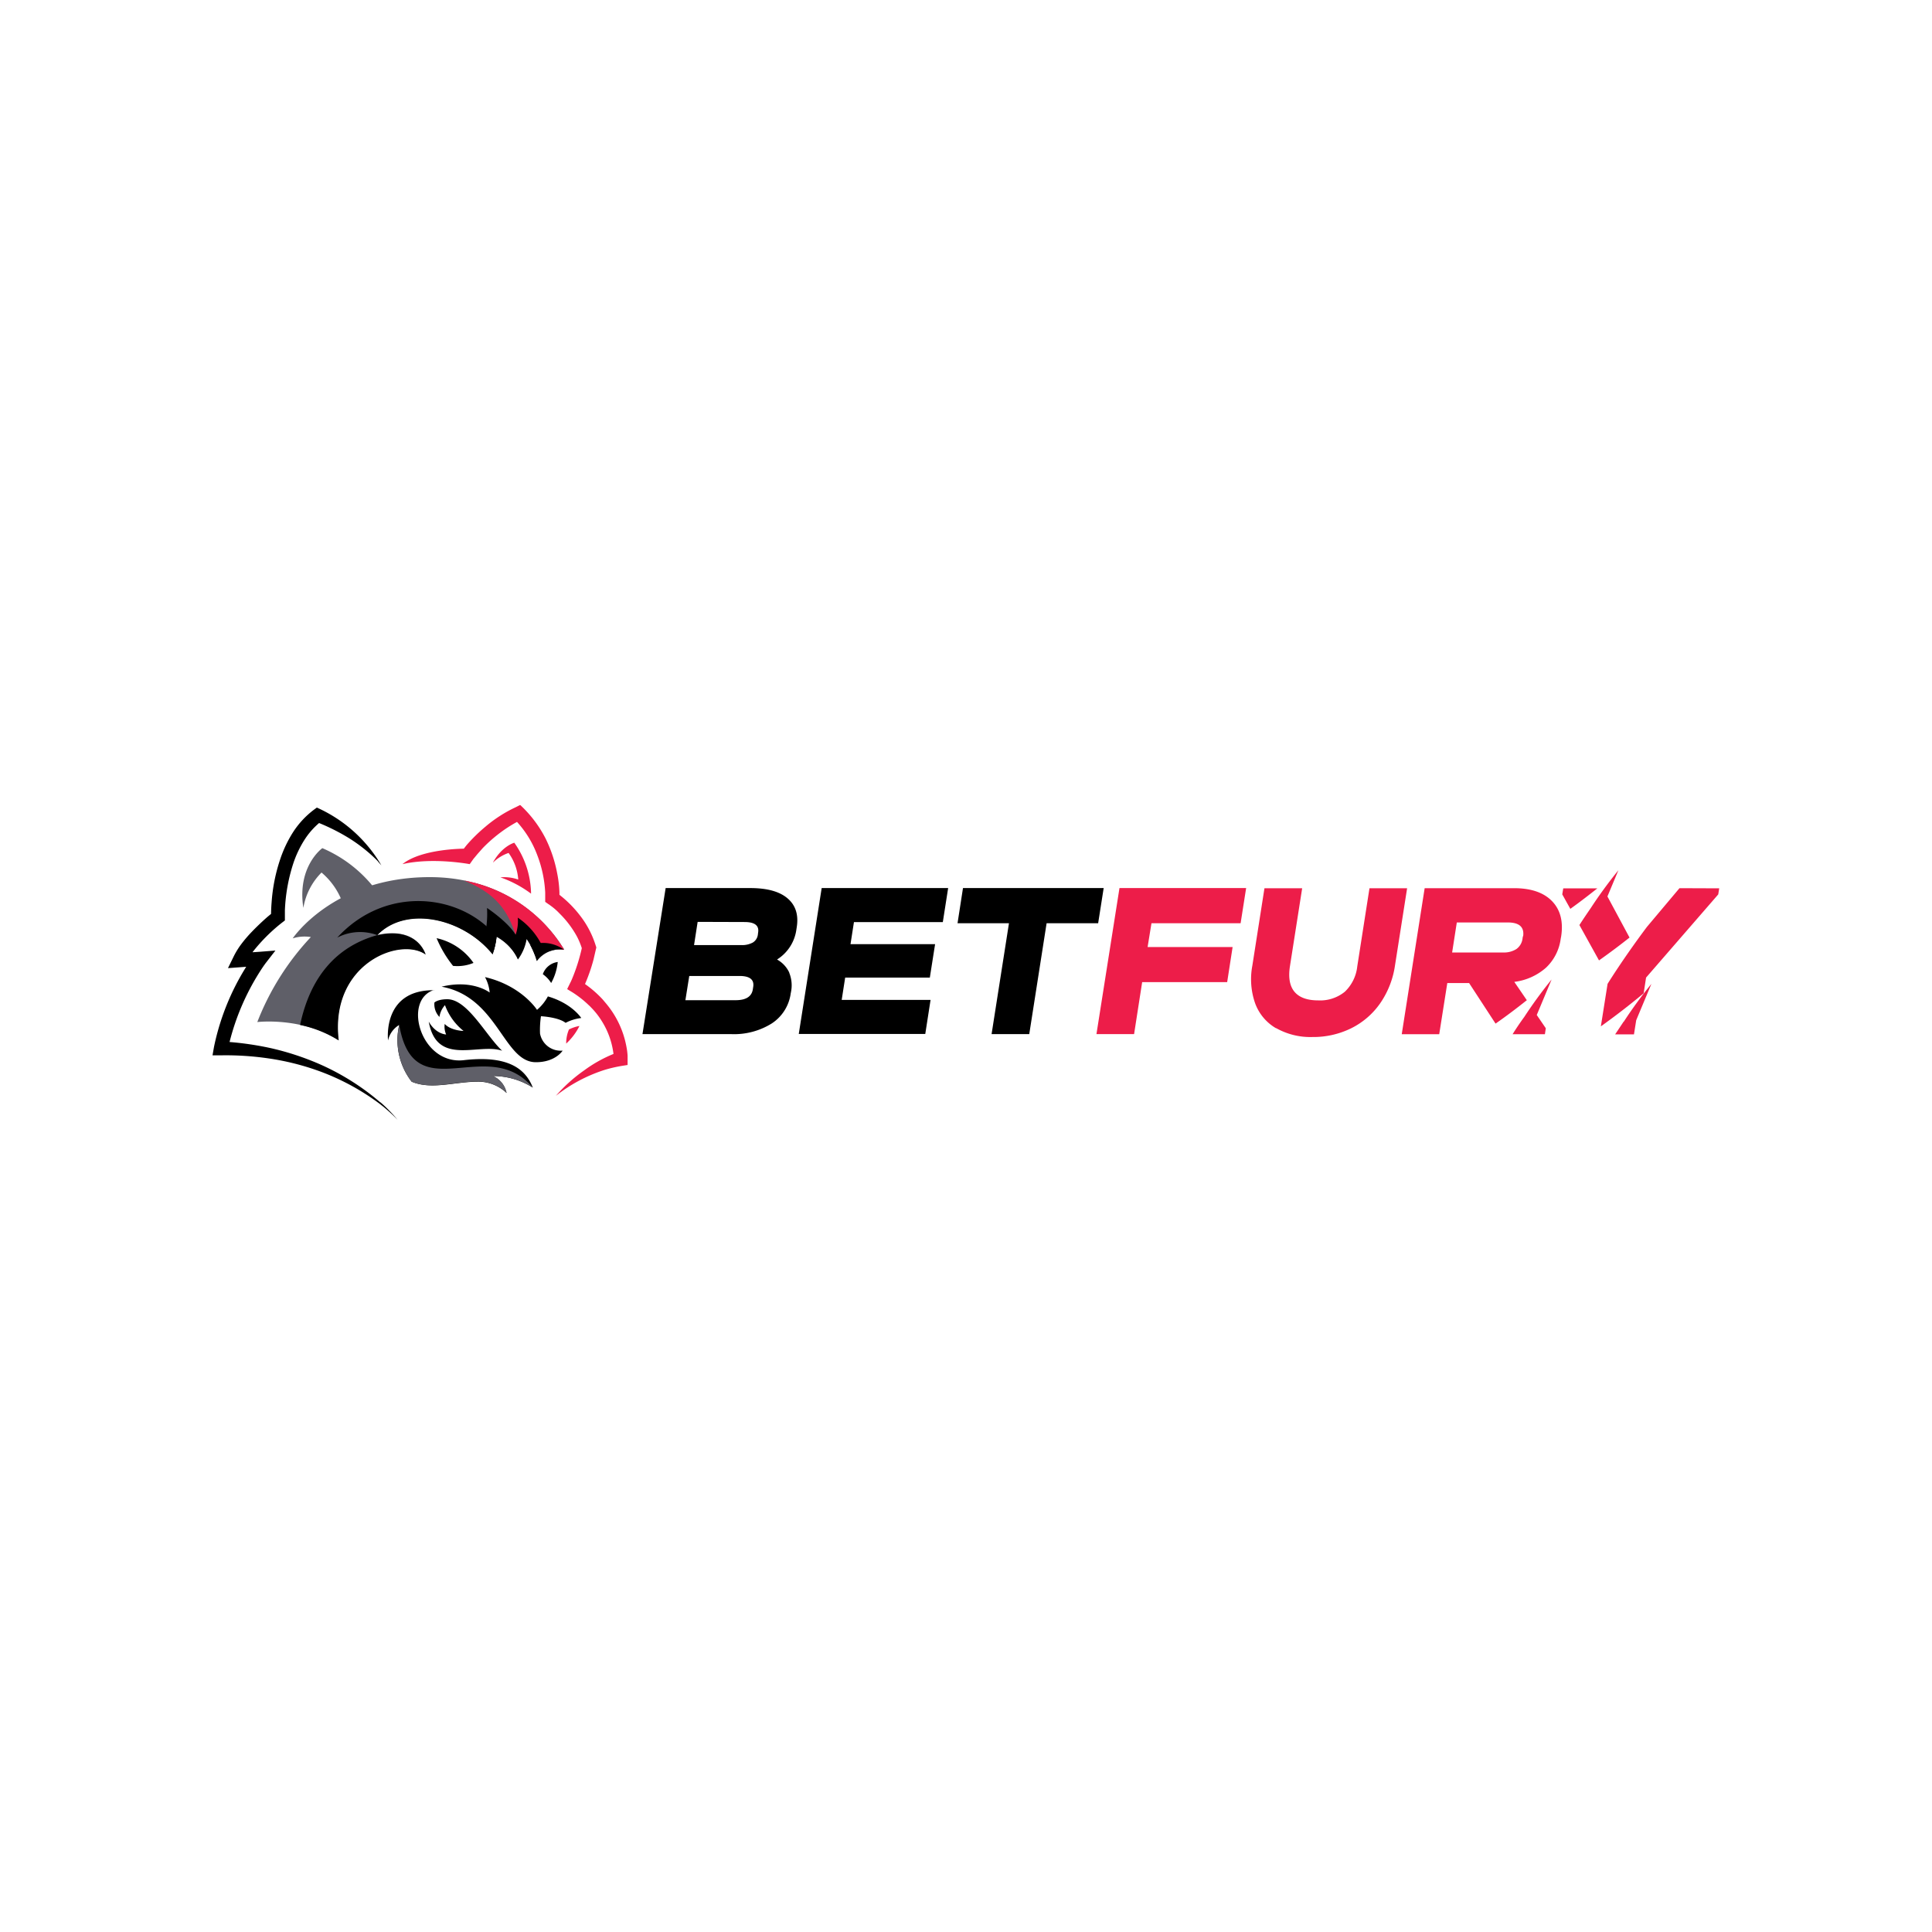
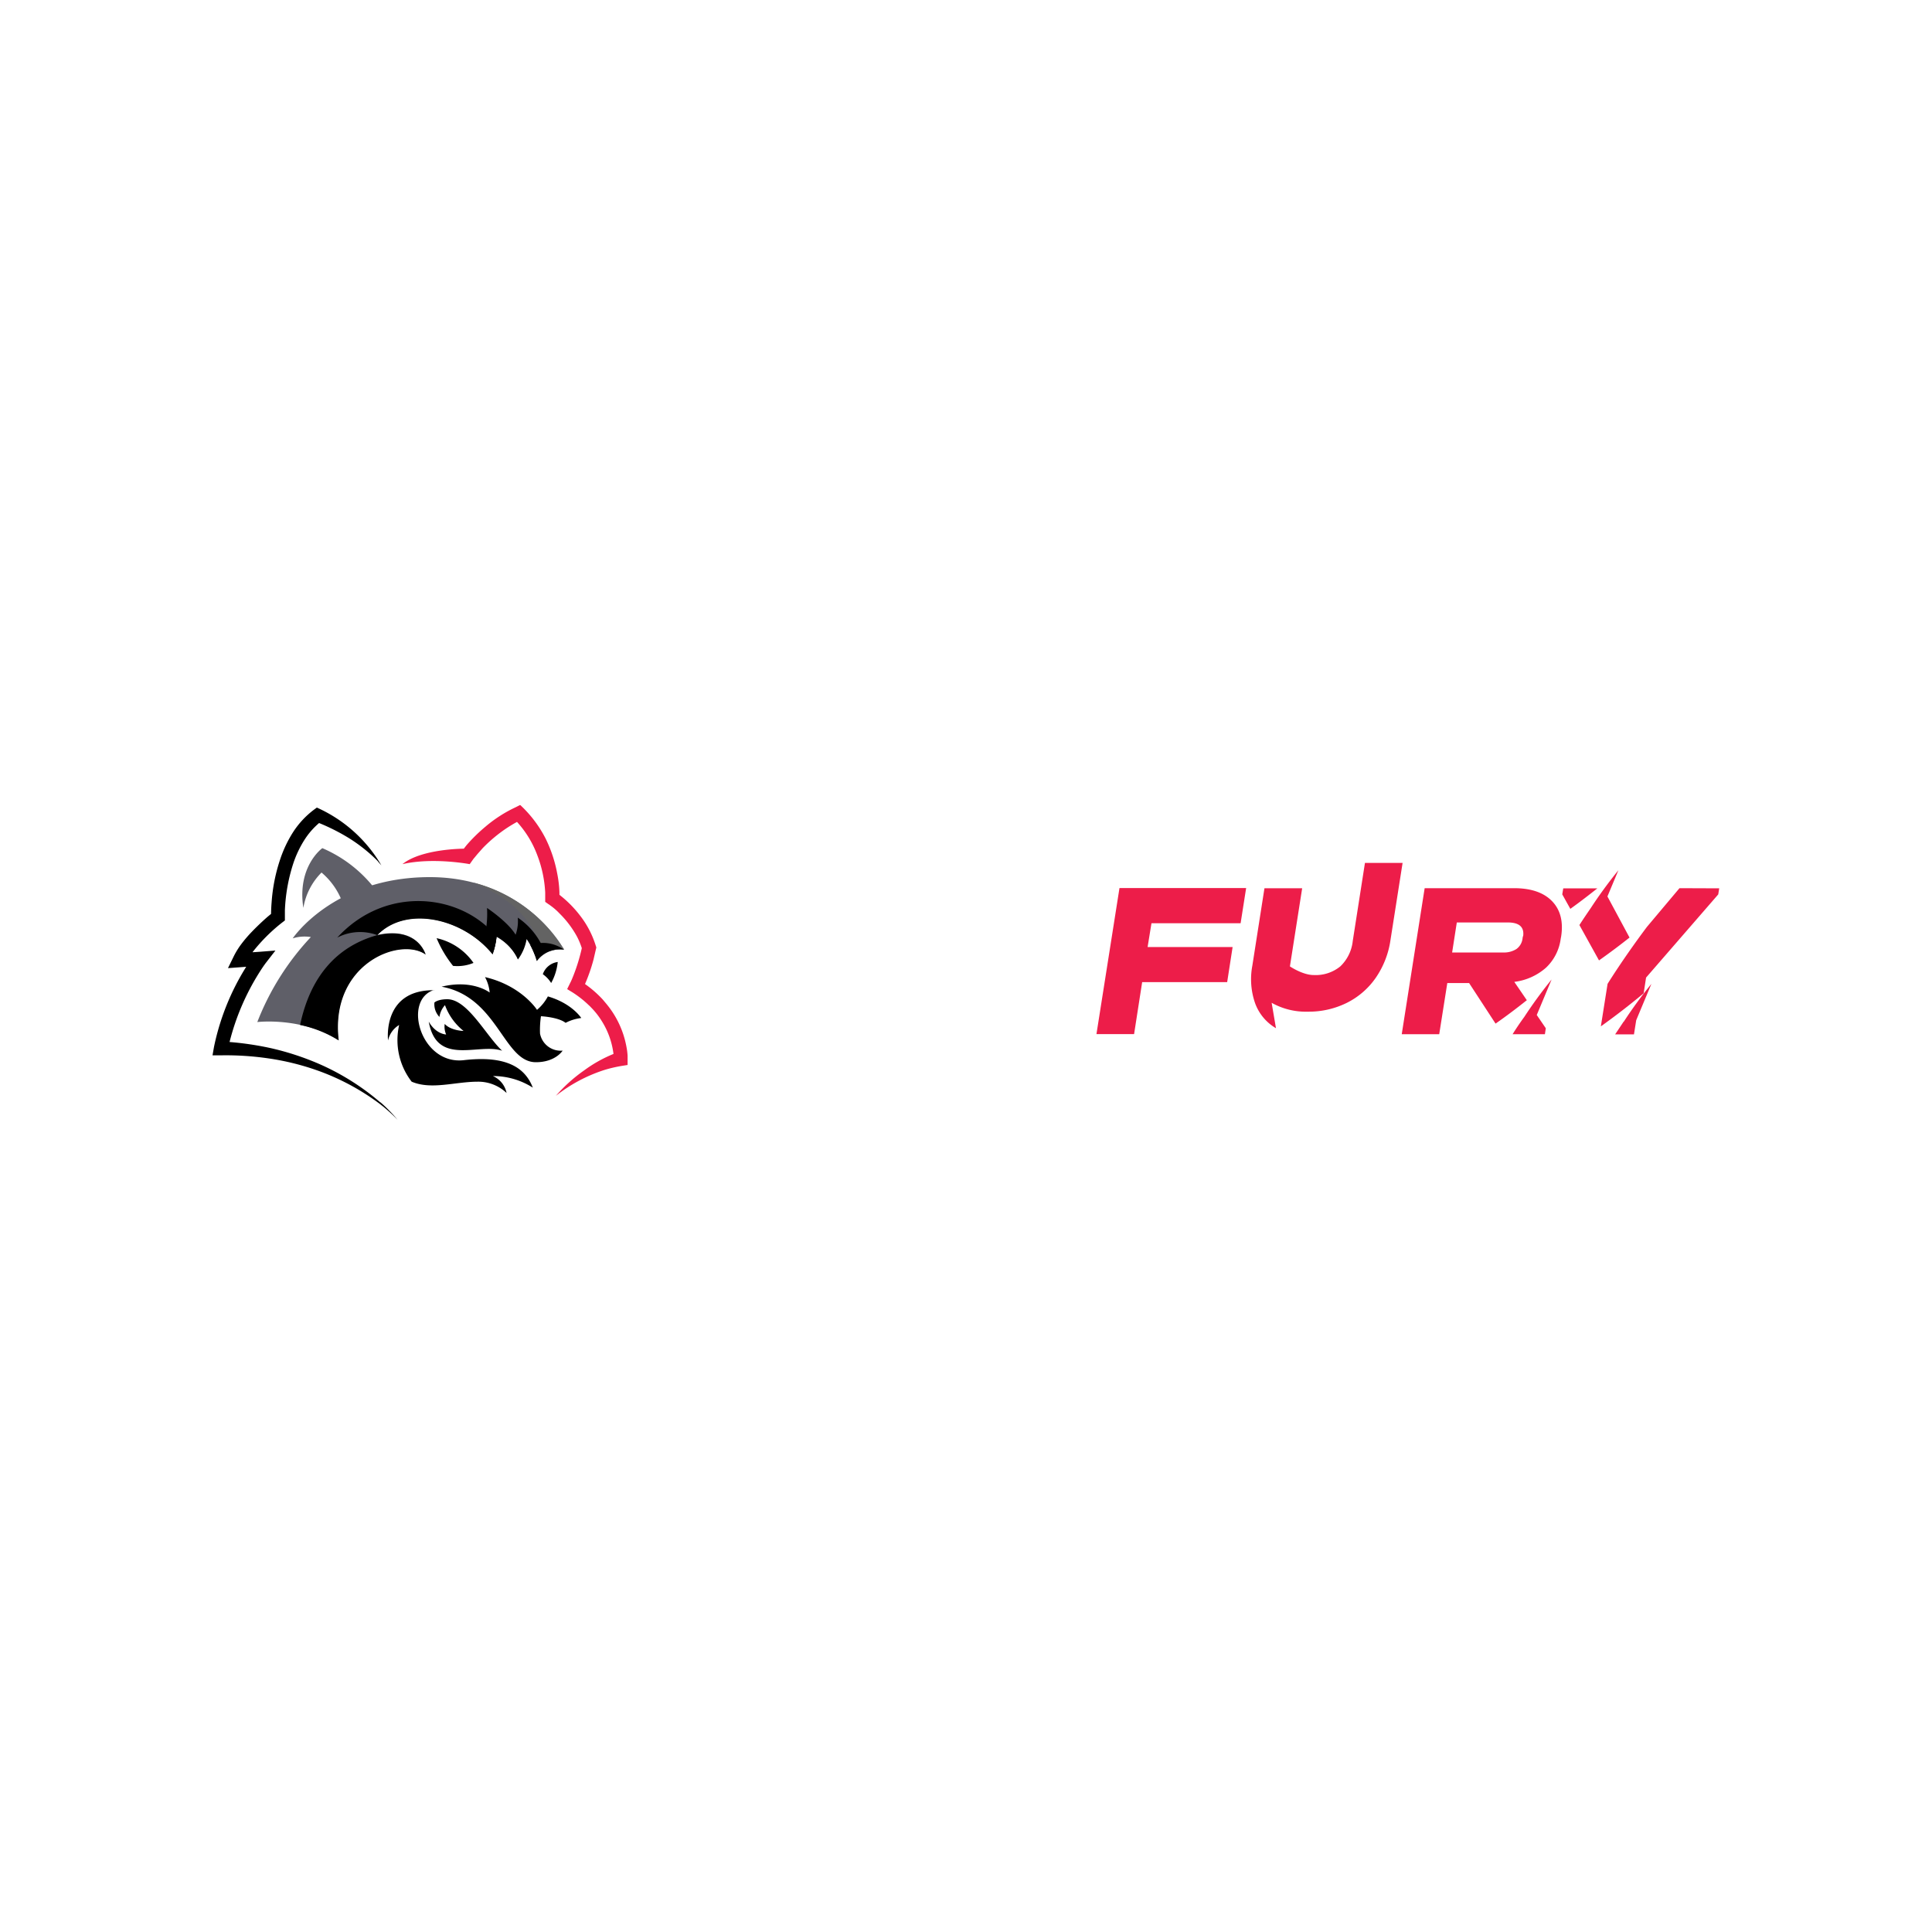
<svg xmlns="http://www.w3.org/2000/svg" id="Layer_1" data-name="Layer 1" viewBox="0 0 500 500">
  <defs>
    <style>.cls-1{fill:#ed1d49;}.cls-2{fill:#5f5f68;}.cls-3{fill:#636363;}</style>
  </defs>
  <title>3777_500x500_white</title>
  <path class="cls-1" d="M404.57,229.9l-.26,1.56,2.09,3.75c2.72-1.94,5.05-3.77,7-5.31ZM416,232l2.84-6.78a117.12,117.12,0,0,0-7.18,9.83c-.93,1.35-1.93,2.82-2.91,4.35l5.07,9.15c3.05-2.15,5.72-4.18,7.9-5.91L416,232Zm4.2,32.39L418,267.69h4.87l.58-3.66,3.93-9.4a112.7,112.7,0,0,0-7.16,9.8Zm14.45-34.53-8.41,10c-2.36,3.14-6.45,8.79-10.2,14.76l-1.74,11q5.71-4.08,11.08-8.56L426,253l18.68-21.53.25-1.57Zm-42.84,0H368.7l-5.93,37.79h9.7l2.09-13.24h5.64l6.85,10.5c3.14-2.19,5.85-4.28,8.09-6.06l-3.24-4.74a15.19,15.19,0,0,0,8.21-3.68,12.53,12.53,0,0,0,3.8-7.48l.11-.58c.6-3.88-.2-6.93-2.36-9.16s-5.45-3.35-9.83-3.35Zm2.31,12.44-.09.59a3.92,3.92,0,0,1-1.57,2.71,6,6,0,0,1-3.51.9H375.81l1.21-7.77h13.17c3,0,4.32,1.19,4,3.57Zm.27,21c-1,1.38-2,2.85-2.93,4.35h8.36l.23-1.54-2.34-3.43,3.84-9.18a116.74,116.74,0,0,0-7.16,9.82Zm0,0" />
-   <path d="M204.24,251.72a8.64,8.64,0,0,1,.5,4.85l-.11.57a11.06,11.06,0,0,1-4.84,7.69,18.37,18.37,0,0,1-10.52,2.8h-23l6-37.8h21.83c4.38,0,7.59.86,9.7,2.65s2.91,4.28,2.39,7.52l-.09.59a10.88,10.88,0,0,1-5,7.73,7.51,7.51,0,0,1,3.17,3.4Zm-23.69-13.14-.93,6h12.11a5.76,5.76,0,0,0,3.11-.66,2.79,2.79,0,0,0,1.29-2l.07-.58c.3-1.8-.87-2.72-3.5-2.72Zm14.38,16.82c.3-1.88-.89-2.82-3.55-2.82h-13l-1,6.27h13c2.67,0,4.18-.94,4.46-2.86Zm17.72-25.57h32.73L244,238.64H221l-.89,5.71H242L240.64,253H218.73l-.9,5.77h23l-1.37,8.82H206.72Zm48.49,9.1H247.81l1.41-9.1h36.41l-1.43,9.1H270.86l-4.49,28.7h-9.75l4.5-28.7Zm0,0" />
-   <path class="cls-1" d="M289.72,229.83H322.5l-1.43,9.1H298l-1,6.16h22l-1.41,9.09h-22l-2.09,13.45h-9.74Zm40.5,36.27a12.4,12.4,0,0,1-5.4-6.47,18.9,18.9,0,0,1-.71-9.75l3.13-20H337l-3.17,20.22c-.44,2.88-.06,5.08,1.17,6.56s3.29,2.24,6.15,2.24a10.08,10.08,0,0,0,6.89-2.24,10.61,10.61,0,0,0,3.22-6.56l3.16-20.22h9.74l-3.14,20a23,23,0,0,1-3.83,9.77,19.89,19.89,0,0,1-7.47,6.45,22.19,22.19,0,0,1-10.09,2.28,18,18,0,0,1-9.36-2.3Zm0,0" />
+   <path class="cls-1" d="M289.72,229.83H322.5l-1.43,9.1H298l-1,6.16h22l-1.41,9.09h-22l-2.09,13.45h-9.74Zm40.5,36.27a12.4,12.4,0,0,1-5.4-6.47,18.9,18.9,0,0,1-.71-9.75l3.13-20H337l-3.17,20.22s3.29,2.24,6.15,2.24a10.08,10.08,0,0,0,6.89-2.24,10.61,10.61,0,0,0,3.22-6.56l3.16-20.22h9.74l-3.14,20a23,23,0,0,1-3.83,9.77,19.89,19.89,0,0,1-7.47,6.45,22.19,22.19,0,0,1-10.09,2.28,18,18,0,0,1-9.36-2.3Zm0,0" />
  <path class="cls-2" d="M111.22,227c-24.89,0-35.47,15.85-35.47,15.85a10.26,10.26,0,0,1,4.7-.34,68,68,0,0,0-13.86,22s11.46-1.39,21,4.68c-2.36-19.86,15.88-26.92,22.51-22.24-.9-2.61-4.08-6.84-12.45-5,7.45-7.73,22.25-4.39,29.83,5a18.64,18.64,0,0,0,1-4.53s4.33,2.25,5.54,5.89a14.55,14.55,0,0,1,2.25-5.29,18.69,18.69,0,0,1,2.68,5.72,7.38,7.38,0,0,1,7-2.94S136.12,227,111.22,227Zm0,0" />
  <path d="M97.66,242c-10.77,3-17.4,11-20,23.26a30.61,30.61,0,0,1,10,4c-2.34-19.83,15.9-26.91,22.51-22.21-.93-2.63-4.09-6.84-12.45-5Zm0,0" />
  <path class="cls-3" d="M122.46,228.42c6.6,2.8,13.09,6.29,17.34,15.7l2.64,2a7.82,7.82,0,0,1,3.56-.37,38.77,38.77,0,0,0-23.54-17.35Zm0,0" />
  <path class="cls-2" d="M98.32,231.81a34.19,34.19,0,0,0-14.9-12.31s-6.58,4.68-4.91,15.46a16.85,16.85,0,0,1,4.7-9.15,18.47,18.47,0,0,1,5.94,9.4c1.75,6.27,9.19-3.4,9.19-3.4Zm0,0" />
  <path d="M140.48,252.12a4.77,4.77,0,0,1,3.86-3.16,14.05,14.05,0,0,1-1.7,5.44,7.83,7.83,0,0,0-2.16-2.28Zm-26.17,3.24c14.54,2.66,16,19.54,24.37,19.54,5.09,0,6.93-3,6.93-3a5.44,5.44,0,0,1-5.85-4.4A24.06,24.06,0,0,1,140,263s4.47.21,6.38,1.71a11.69,11.69,0,0,1,4.05-1.25s-2.38-3.77-8.64-5.59a12,12,0,0,1-2.81,3.48s-3.95-6.25-13.46-8.48a10.37,10.37,0,0,1,1.21,4s-4.39-3.47-12.43-1.52Zm0,0" />
  <path d="M113.76,263.22a4.73,4.73,0,0,1-1.33-3.77s.84-.85,3.32-.85c5.26,0,10,9.39,14.21,13.34-6-2.12-16.92,4.18-19-7.54,1.88,3.29,4.5,3.32,4.5,3.32a5.05,5.05,0,0,1-.37-2.73c1.61,1.76,4.88,1.82,4.88,1.82a15.22,15.22,0,0,1-4.81-6.68,5.81,5.81,0,0,0-1.44,3.09Zm0,0" />
  <path d="M112.34,256.2c-8.25,2.59-3.44,19.45,7.69,18.17s15.89,2,17.86,7.11a19.15,19.15,0,0,0-10.33-3,6.09,6.09,0,0,1,3.54,4.38,10.63,10.63,0,0,0-7.43-2.92c-5.91,0-12,2.17-17.13,0a17.58,17.58,0,0,1-3.24-14.67,6.14,6.14,0,0,0-2.87,4s-1.61-13.13,11.91-13Zm0,0" />
-   <path class="cls-2" d="M137.89,281.48c-11.71-14-30.71,6.07-34.57-16.21a17.53,17.53,0,0,0,3.22,14.67c5.09,2.15,11.22-.05,17.13-.05a10.67,10.67,0,0,1,7.43,2.95,6.09,6.09,0,0,0-3.54-4.38,19.35,19.35,0,0,1,10.33,3Zm0,0" />
  <path d="M113,242.82a29.89,29.89,0,0,0,4.25,7.15,10.91,10.91,0,0,0,5.29-.77,15.73,15.73,0,0,0-9.54-6.4Zm0,0" />
-   <path class="cls-1" d="M120.12,227.88c6.6,2.78,10.78,6.13,13.29,14l3.93.89c1.57,2.93,7.31,2.82,8.66,3a38.28,38.28,0,0,0-25.88-17.89Zm7.48-4.71c2.36-4.24,5.5-5.07,5.5-5.07a23.39,23.39,0,0,1,4.34,13.18,29.35,29.35,0,0,0-7.93-4.22,10.8,10.8,0,0,1,4.61.57,13.36,13.36,0,0,0-2.5-6.89,10.79,10.79,0,0,0-4,2.46Zm18.93,46.91a15.64,15.64,0,0,0,3.43-4.56,10,10,0,0,0-2.71.9,9,9,0,0,0-.72,3.66Zm0,0" />
  <path class="cls-1" d="M134.58,208.34l-1.12.57a34.74,34.74,0,0,0-7.79,5,42.8,42.8,0,0,0-4.91,4.8l-.73.93s-10.94,0-15.88,4c7.88-1.82,17.41,0,17.41,0l.71-1,.27-.38.34-.4.65-.79,1.39-1.57a38.06,38.06,0,0,1,6.42-5.32q1.22-.79,2.46-1.47a26.49,26.49,0,0,1,5.23,8.56,31.35,31.35,0,0,1,2.07,9.74v1.34l0,1.05.86.61.17.1.17.13.37.27a15.67,15.67,0,0,1,2.11,1.87,25.52,25.52,0,0,1,4.54,6,19,19,0,0,1,1.25,3,46.73,46.73,0,0,1-2.54,8l-.25.57-.26.52-.74,1.51,1.39.85a26.68,26.68,0,0,1,4.18,3.29c.34.29.63.62.94.94a19.75,19.75,0,0,1,2.41,3.13,20.7,20.7,0,0,1,3.07,8.57v0A35,35,0,0,0,151.2,277a40.39,40.39,0,0,0-7.34,6.6,40.09,40.09,0,0,1,12.64-6.72,35.84,35.84,0,0,1,4.56-1.05l1.36-.21v-2l0-.39a16.64,16.64,0,0,0-.3-2.34,24.16,24.16,0,0,0-5.18-11.08l-1-1.19a28.47,28.47,0,0,0-4.54-3.95,44.74,44.74,0,0,0,2.2-6.33l.62-2.68.11-.46-.15-.46a24.36,24.36,0,0,0-4-7.71,29.55,29.55,0,0,0-5.29-5.37l-.11-.09v-.64a29.67,29.67,0,0,0-.56-4.79,34.85,34.85,0,0,0-3-9.09,31.15,31.15,0,0,0-6.54-8.67Zm0,0" />
  <path d="M145.82,245.48l-.21-.4.21.42Zm0,.12,0-.12.07.12Zm0,0,0-.07Zm.06.15-.06-.15Zm-8.63-1.13a22.77,22.77,0,0,1,1.67,4.07,7.41,7.41,0,0,1,7-2.94,9.24,9.24,0,0,0-8.63-1.13Zm-8.8-2.25c-8.86-10.94-28.45-13.57-41.17.28A12.83,12.83,0,0,1,97.61,242l.06,0c7.47-7.71,22.26-4.37,29.82,5a20.14,20.14,0,0,0,1-4.53Zm0,0" />
  <path d="M98.43,285.3a63,63,0,0,0-16.2-10.11A70.92,70.92,0,0,0,70,271.24a80.24,80.24,0,0,0-10.59-1.57,62,62,0,0,1,8.5-19.22l.43-.63.43-.59L71.28,246l-4.08.32-1.82.12,0-.05A44.37,44.37,0,0,1,73,238.77l.73-.56v-2.62a44.94,44.94,0,0,1,2.15-12.06,27.48,27.48,0,0,1,2.93-6.2A19.35,19.35,0,0,1,82.58,213a52.53,52.53,0,0,1,7.88,4,42,42,0,0,1,6.71,5.26l.42.42.19.2.15.21.77.86A36.63,36.63,0,0,0,82,209l-.79.58a22.72,22.72,0,0,0-5.38,5.81,31.69,31.69,0,0,0-3.32,7,44.51,44.51,0,0,0-2.22,11.19c-.08.94-.12,1.9-.14,2.86v.08l-.84.69c-1.47,1.28-2.86,2.61-4.2,4a33.85,33.85,0,0,0-2.57,3,20.3,20.3,0,0,0-2.15,3.5L59,250.55l3.12-.23,1.6-.12A63,63,0,0,0,55.37,271L55,273.12h2.2a76.07,76.07,0,0,1,12.34.8,66.72,66.72,0,0,1,12.08,2.93,61,61,0,0,1,16.58,8.77,40.64,40.64,0,0,1,4.7,4.2,38.75,38.75,0,0,0-4.43-4.54ZM134,237.45a10.41,10.41,0,0,1-.56,4.46c-2-3.35-7.4-6.93-7.4-6.93a25.61,25.61,0,0,1-1,8.76l2.65,2.53a19.55,19.55,0,0,0,.84-3.86,13.33,13.33,0,0,1,5.52,5.89,12.35,12.35,0,0,0,2.25-5.31,18.22,18.22,0,0,1,2.16,4.18l2.38-1.19a18.54,18.54,0,0,0-6.89-8.53Zm0,0" />
</svg>